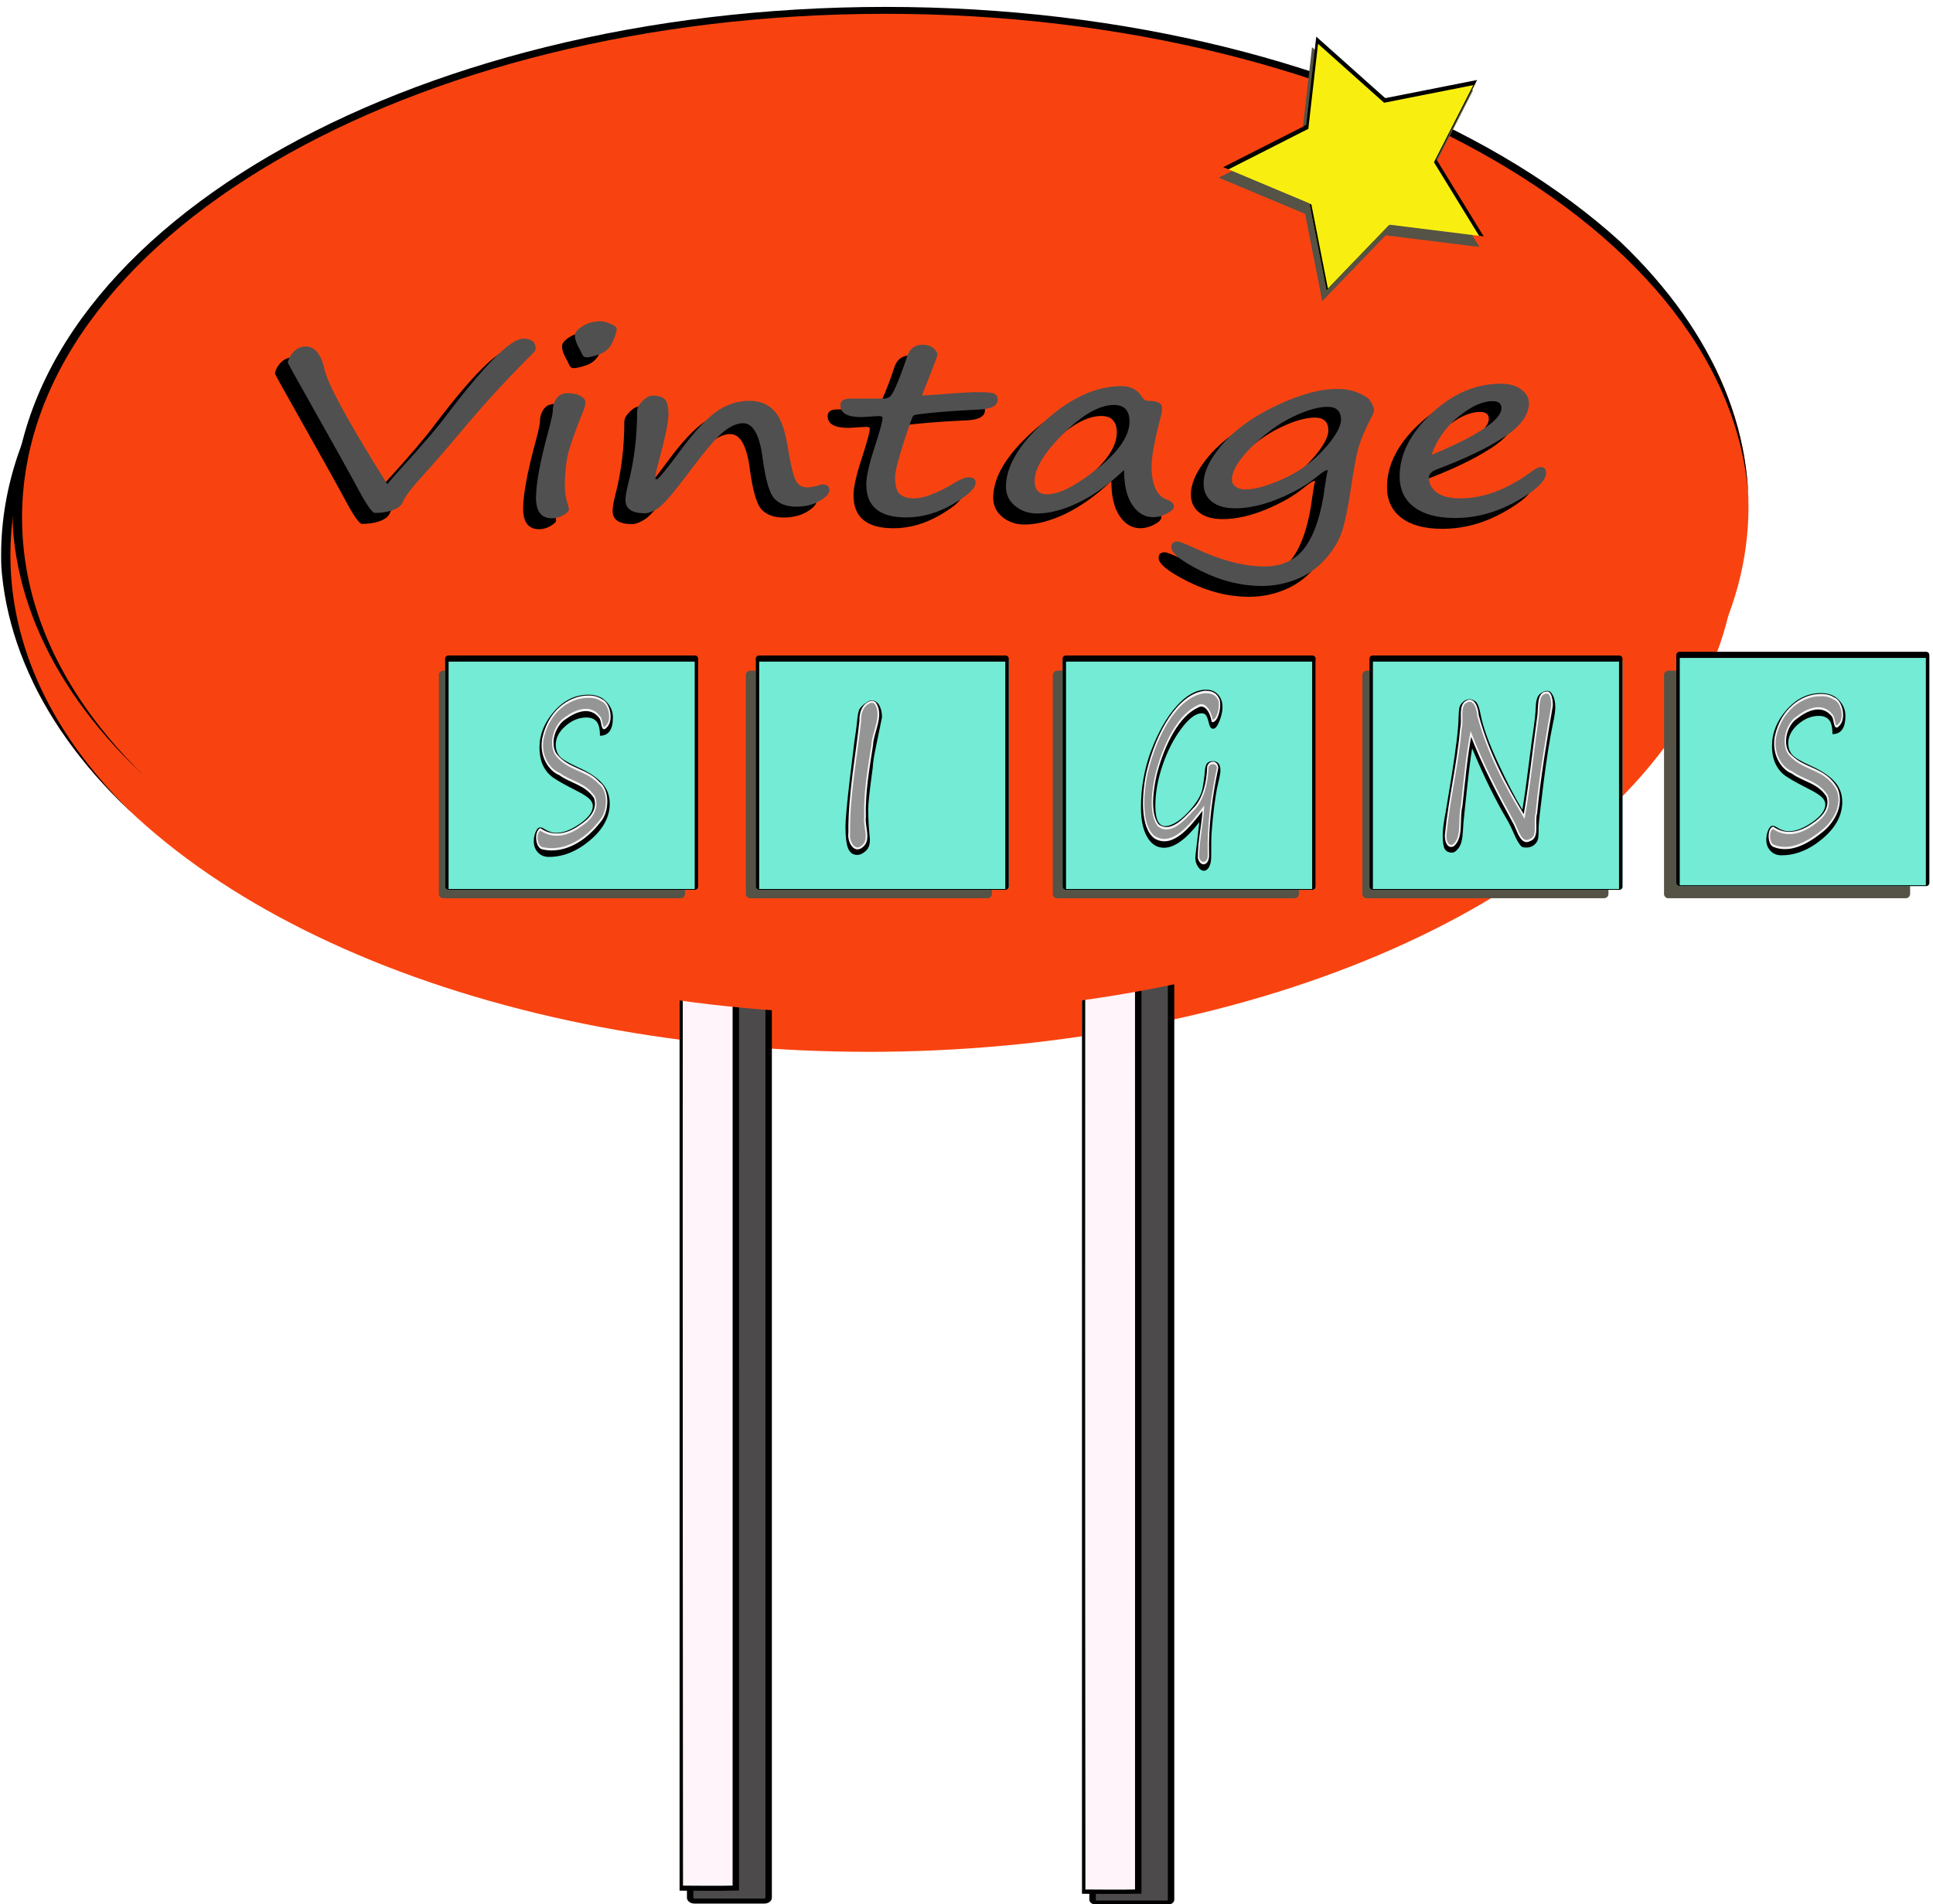
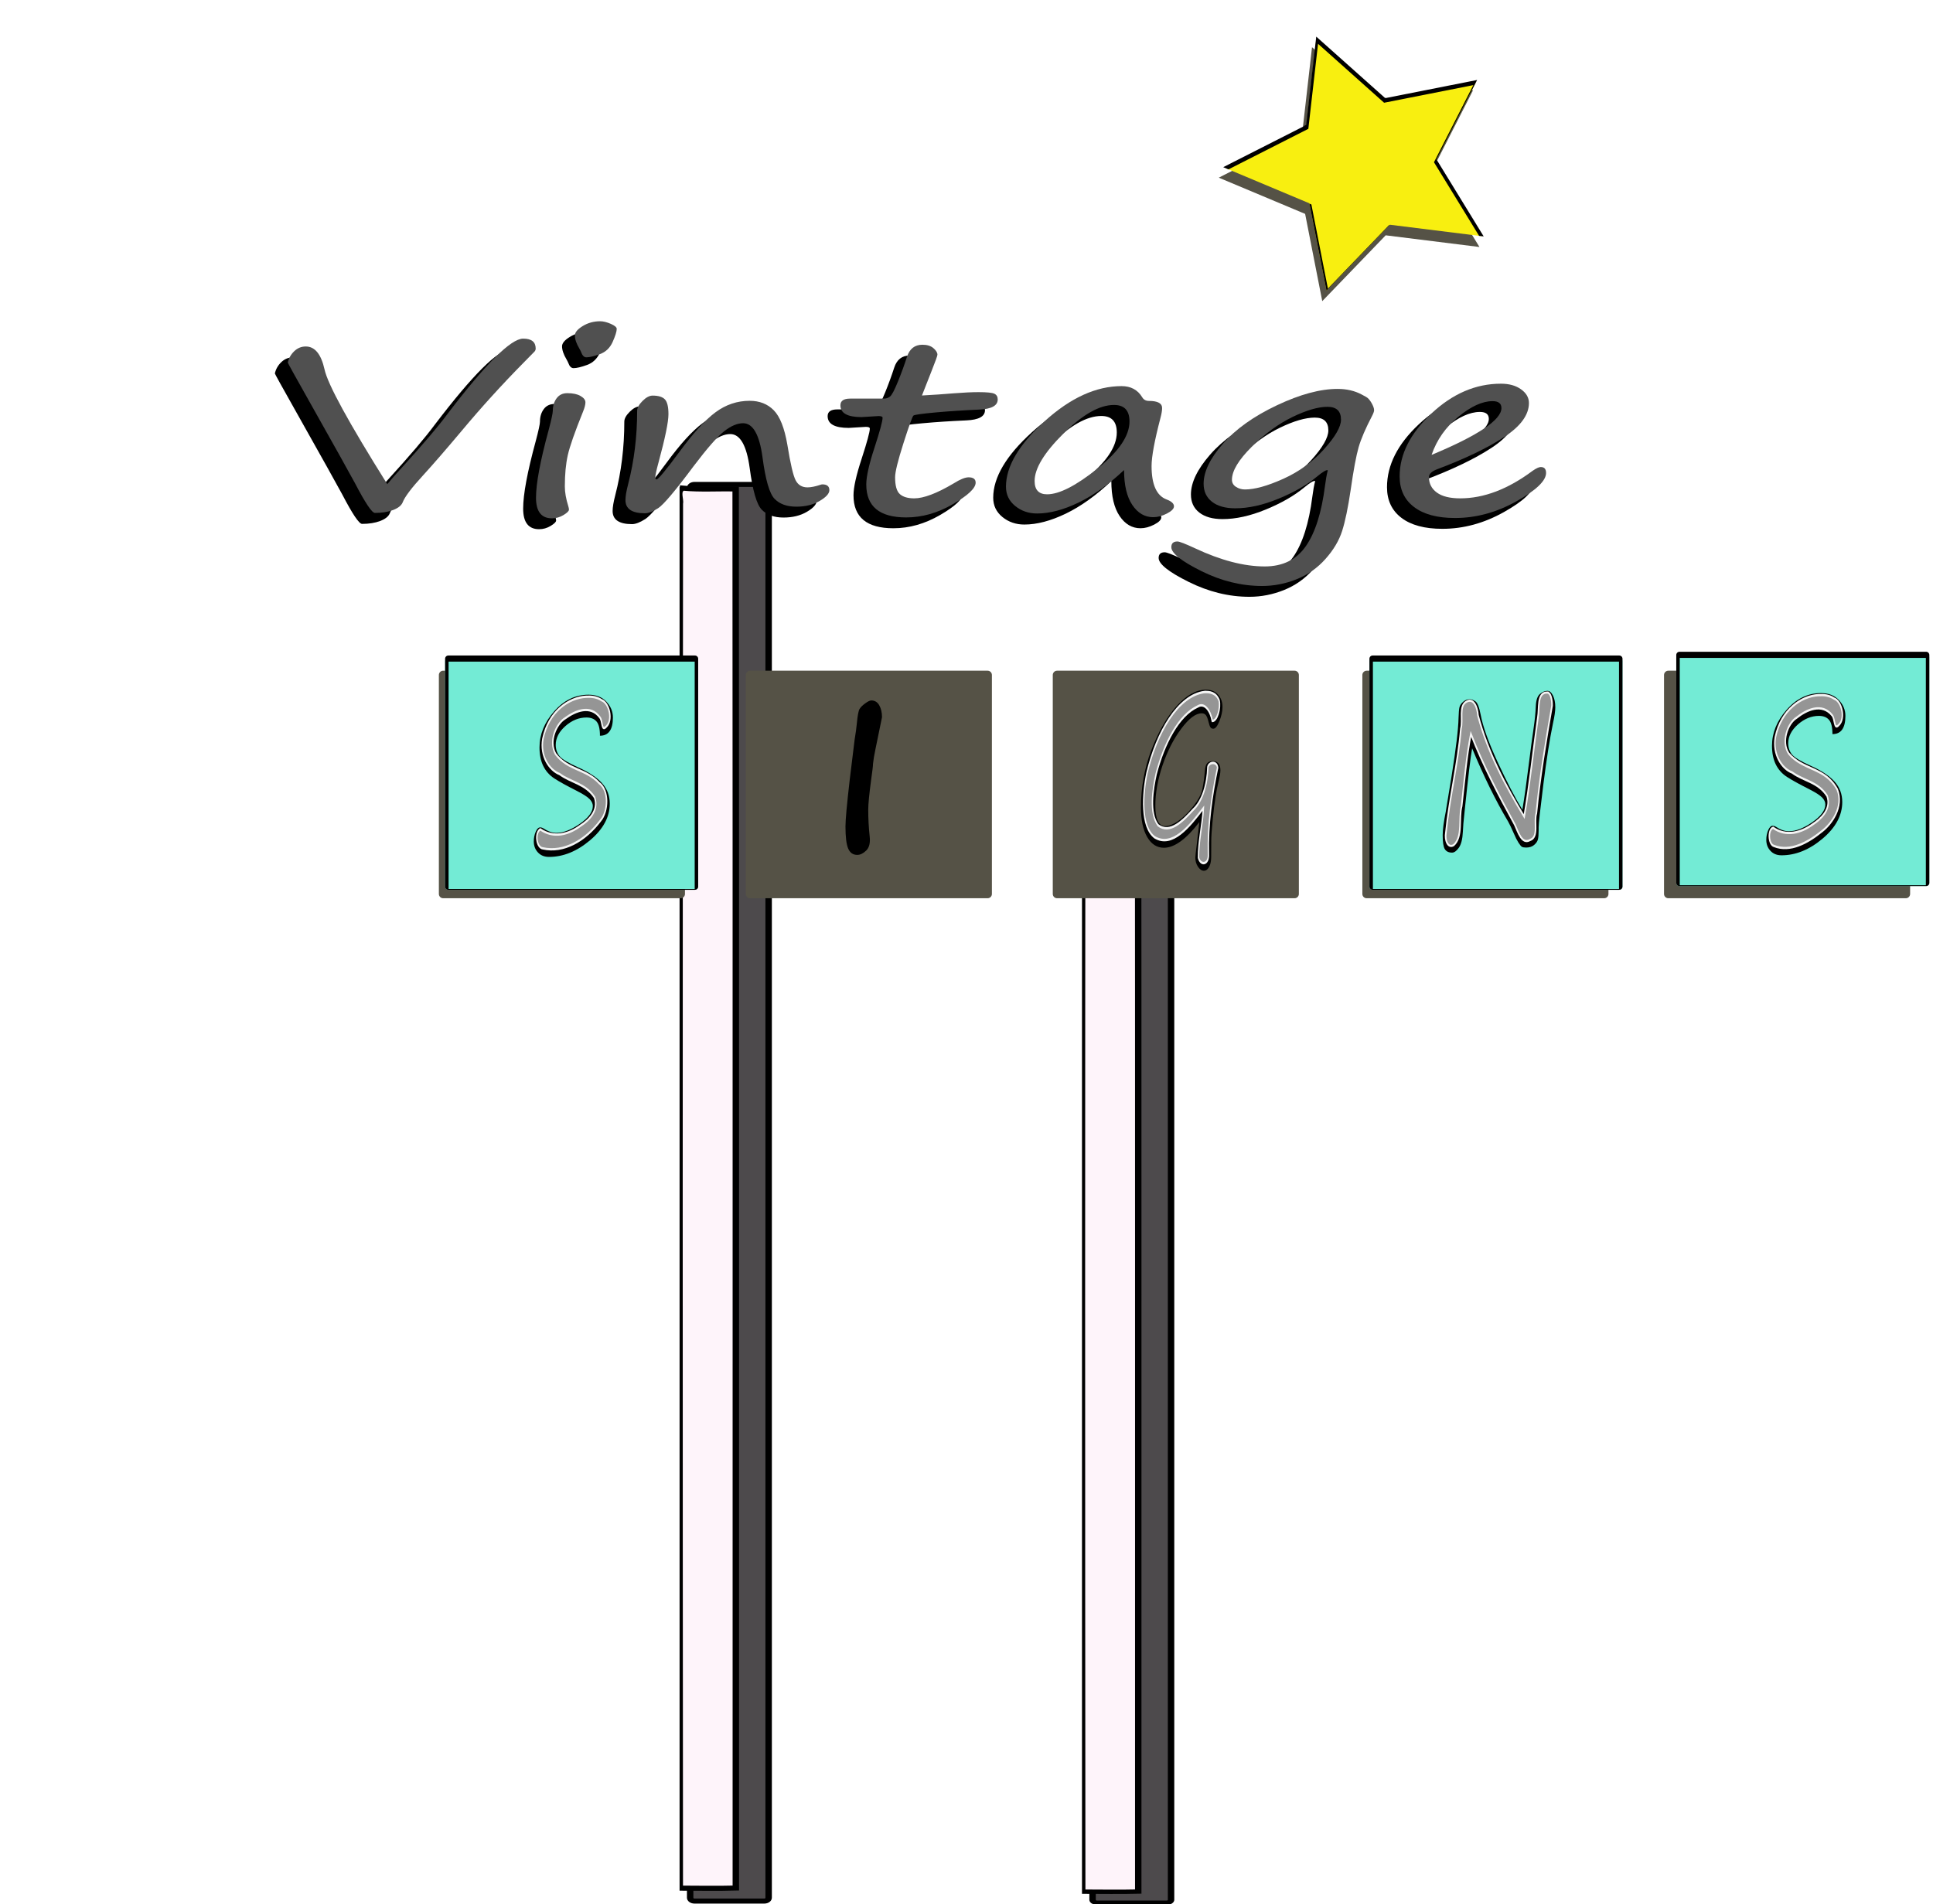
<svg xmlns="http://www.w3.org/2000/svg" id="svg10467" viewBox="0 0 547.88 539.86" version="1.1">
  <defs id="defs10469">
    <filter id="filter7281" height="1.065" width="3.041" color-interpolation-filters="sRGB" y="-.032" x="-1.02">
      <feGaussianBlur id="feGaussianBlur7283" stdDeviation="12.996" />
    </filter>
    <clipPath id="clipPath7293" clipPathUnits="userSpaceOnUse">
      <rect id="rect7295" ry="2.309" height="977.14" width="42.374" stroke="#000" y="90.219" x="-435.84" stroke-width="3.469" fill="#4d4a4c" />
    </clipPath>
    <filter id="filter7309" color-interpolation-filters="sRGB">
      <feGaussianBlur id="feGaussianBlur7311" stdDeviation="13.113" />
    </filter>
    <clipPath id="clipPath7313" clipPathUnits="userSpaceOnUse">
-       <path id="path7315" d="m400.02 50.982a468.71 368.71 0 1 1 -937.42 0 468.71 368.71 0 1 1 937.42 0z" transform="translate(-2.857 -7.7)" stroke="#000" stroke-width="5.015" fill="#f84310" />
-     </clipPath>
+       </clipPath>
    <filter id="filter7350" height="1.264" width="1.042" color-interpolation-filters="sRGB" y="-.132" x="-.021">
      <feGaussianBlur id="feGaussianBlur7352" stdDeviation="7.075" />
    </filter>
    <clipPath id="clipPath7413" clipPathUnits="userSpaceOnUse">
      <g id="g7415" transform="translate(-54.286 -304.29)">
        <g id="g7417" transform="translate(54.286 302.86)">
          <path id="path7419" d="m0.381 615.15h133.19c0.951 0 1.716 0.777 1.716 1.742v123.03c0 0.965-0.765 1.742-1.716 1.742h-133.19c-0.951 0-1.716-0.777-1.716-1.742v-123.03c0-0.965 0.765-1.742 1.716-1.742z" stroke="#000" stroke-width="3.755" fill="#73ebd5" />
-           <path id="path7421" d="m168.07 615.15h133.19c0.951 0 1.716 0.777 1.716 1.742v123.03c0 0.965-0.765 1.742-1.716 1.742h-133.19c-0.951 0-1.716-0.777-1.716-1.742v-123.03c0-0.965 0.765-1.742 1.716-1.742z" stroke="#000" stroke-width="3.755" fill="#73ebd5" />
-           <path id="path7423" d="m333.73 615.15h133.19c0.951 0 1.716 0.777 1.716 1.742v123.03c0 0.965-0.765 1.742-1.716 1.742h-133.19c-0.951 0-1.716-0.777-1.716-1.742v-123.03c0-0.965 0.765-1.742 1.716-1.742z" stroke="#000" stroke-width="3.755" fill="#73ebd5" />
          <path id="path7425" d="m499.4 615.15h133.19c0.951 0 1.716 0.777 1.716 1.742v123.03c0 0.965-0.765 1.742-1.716 1.742h-133.19c-0.951 0-1.716-0.777-1.716-1.742v-123.03c0-0.965 0.765-1.742 1.716-1.742z" stroke="#000" stroke-width="3.755" fill="#73ebd5" />
          <path id="path7427" d="m665.06 613.13h133.19c0.951 0 1.716 0.777 1.716 1.742v123.03c0 0.965-0.765 1.742-1.716 1.742h-133.19c-0.951 0-1.716-0.777-1.716-1.742v-123.03c0-0.965 0.765-1.742 1.716-1.742z" stroke="#000" stroke-width="3.755" fill="#73ebd5" />
        </g>
      </g>
    </clipPath>
    <filter id="filter7483" color-interpolation-filters="sRGB">
      <feGaussianBlur id="feGaussianBlur7485" stdDeviation="4.984" />
    </filter>
    <filter id="filter7491" color-interpolation-filters="sRGB">
      <feGaussianBlur id="feGaussianBlur7493" stdDeviation="3.807" />
    </filter>
    <clipPath id="clipPath7501" clipPathUnits="userSpaceOnUse">
      <path id="path7503" d="m-101.43-170.65-103.02-13.687-69.681 77.11-18.819-102.21-94.868-42.442 91.394-49.483 11.049-103.34 75.304 71.629 101.7-21.426-44.853 93.753z" transform="translate(0 -3.096)" stroke="#000" stroke-width="5.015" fill="#f8ef10" />
    </clipPath>
    <filter id="filter7505" color-interpolation-filters="sRGB">
      <feGaussianBlur id="feGaussianBlur7507" stdDeviation="4.442" />
    </filter>
  </defs>
  <g id="layer1" transform="translate(316.67 -747.71)">
    <path id="path7566" d="m400.02 50.982c0 203.63-209.85 368.71-468.71 368.71s-468.71-165.08-468.71-368.71 209.85-368.71 468.71-368.71 468.71 165.08 468.71 368.71z" clip-path="url(#clipPath7313)" transform="matrix(.525 0 0 .39 -32.9 885.22)" filter="url(#filter7309)" stroke="#000" stroke-width="5.015" fill="#f84310" />
    <g id="g7297" transform="matrix(.525 0 0 .411 61.261 847.96)" stroke="#000" stroke-width="3.469">
      <path id="rect7287" d="m-344.96 90.219h37.757c1.279 0 2.309 1.03 2.309 2.309v972.53c0 1.279-1.03 2.309-2.309 2.309h-37.757c-1.279 0-2.309-1.03-2.309-2.309v-972.53c0-1.279 1.03-2.309 2.309-2.309z" fill="#4d4a4c" />
      <path id="rect7264" d="m-433.91 95.656c-3.789 1.562-1.234 7.412-1.782 10.594-0.241 318.35-0.242 636.71-0.03 955.06 10.083 0.01 20.17 0.311 30.25-0.062-0.035-321.67 0.084-643.33-0.094-965-9.429-0.361-19.043 0.562-28.344-0.594z" clip-path="url(#clipPath7293)" transform="translate(82.857 -2.857)" filter="url(#filter7281)" fill="#fef4fa" />
    </g>
    <g id="g7301" transform="matrix(.525 0 0 .351 175.32 912.46)" stroke="#000" stroke-width="3.469">
      <path id="rect7303" d="m-344.96 90.219h37.757c1.279 0 2.309 1.03 2.309 2.309v972.53c0 1.279-1.03 2.309-2.309 2.309h-37.757c-1.279 0-2.309-1.03-2.309-2.309v-972.53c0-1.279 1.03-2.309 2.309-2.309z" fill="#4d4a4c" />
      <path id="path7305" d="m-433.91 95.656c-3.789 1.562-1.234 7.412-1.782 10.594-0.241 318.35-0.242 636.71-0.03 955.06 10.083 0.01 20.17 0.311 30.25-0.062-0.035-321.67 0.084-643.33-0.094-965-9.429-0.361-19.043 0.562-28.344-0.594z" clip-path="url(#clipPath7293)" transform="translate(82.857 -2.857)" filter="url(#filter7281)" fill="#fef4fa" />
    </g>
    <path id="path7238" d="m400.02 50.982c0 203.63-209.85 368.71-468.71 368.71s-468.71-165.08-468.71-368.71 209.85-368.71 468.71-368.71 468.71 165.08 468.71 368.71z" clip-path="url(#clipPath7313)" transform="matrix(.525 0 0 .39 -29.599 874.56)" filter="url(#filter7309)" stroke="#000" stroke-width="5.015" fill="#f84310" />
    <g id="text7234" transform="scale(1.194 .838)">
      <path id="path3274" style="" d="m-199.97 1018.6c0.235-1.486 0.743-2.764 1.525-3.833 0.782-1.069 1.695-1.604 2.738-1.604 2.164 0 3.65 2.581 4.459 7.744 0.756 5.032 5.723 17.979 14.902 38.838 0.991-1.695 2.06-3.429 3.207-5.202 5.189-8.109 8.905-14.328 11.147-18.656 9.048-16.922 15.019-25.384 17.913-25.384 1.982 0 2.973 1.121 2.973 3.364-0 0.391-0.098 0.737-0.293 1.036-0.196 0.3-1.063 1.558-2.601 3.774-5.111 7.379-10.013 15.071-14.706 23.076-3.703 6.284-6.766 11.316-9.191 15.097-2.712 4.198-4.315 7.236-4.811 9.113-0.313 1.043-1.069 1.891-2.268 2.542-1.2 0.652-2.634 0.978-4.302 0.978-0.704 0-2.282-3.351-4.733-10.052-1.095-2.92-4.759-12.268-10.99-28.043-3.312-8.37-4.967-12.633-4.967-12.79z" />
      <path id="path3276" style="" d="m-129.06 1016.8c-0.548 0-0.965-0.587-1.252-1.76-0.104-0.365-0.248-0.769-0.43-1.212-0.704-1.695-1.056-3.168-1.056-4.42-0-1.043 0.619-2.105 1.858-3.188 1.238-1.082 2.614-1.623 4.126-1.623 0.756 0 1.604 0.293 2.542 0.88 0.939 0.587 1.408 1.154 1.408 1.701-0 0.861-0.319 2.321-0.958 4.38-0.639 2.06-1.656 3.448-3.051 4.165-1.395 0.717-2.458 1.076-3.188 1.076zm-5.124 43.688c-0 1.982 0.274 4.211 0.821 6.688 0.104 0.469 0.156 0.861 0.156 1.173-0 0.469-0.43 1.076-1.291 1.819-0.86 0.743-1.773 1.115-2.738 1.115-2.529 0-3.794-2.321-3.794-6.962-0-4.798 0.991-12.385 2.973-22.763 0.678-3.624 1.017-5.854 1.017-6.688-0-1.643 0.3-3.044 0.9-4.205 0.6-1.16 1.447-1.74 2.542-1.74 1.33 0 2.379 0.319 3.148 0.958 0.769 0.639 1.154 1.349 1.154 2.132-0 0.782-0.183 1.812-0.548 3.09-1.956 6.884-3.168 11.812-3.637 14.784-0.469 2.973-0.704 6.506-0.704 10.599z" />
      <path id="path3278" style="" d="m-91.869 1039.1c-1.356 0-2.836 0.887-4.439 2.66-1.604 1.773-4.048 5.75-7.333 11.929-4.328 8.292-7.125 13.011-8.389 14.158-1.265 1.147-2.314 1.721-3.148 1.721-3.077 0-4.615-1.486-4.615-4.459 0-1.252 0.209-3.025 0.626-5.319 1.434-7.875 2.151-16.179 2.151-24.914-0-0.991 0.424-2.092 1.271-3.305 0.847-1.212 1.649-1.819 2.405-1.819 1.356 0 2.321 0.417 2.894 1.252 0.574 0.835 0.86 2.516 0.86 5.045-0 2.634-0.782 8.057-2.347 16.271-0.522 2.712-0.782 4.433-0.782 5.163-0 0.417 0.104 0.626 0.313 0.626 0.391 0 2.203-3.116 5.437-9.348 3.259-6.336 6.114-10.795 8.566-13.376 2.451-2.581 5.15-3.872 8.096-3.872 2.347 0 4.257 1.069 5.73 3.207s2.549 6.036 3.227 11.694c0.73 6.441 1.388 10.45 1.975 12.027 0.587 1.577 1.519 2.366 2.796 2.366 0.808 0 1.825-0.287 3.051-0.861 0.209-0.104 0.365-0.156 0.469-0.157 1.121 0 1.682 0.652 1.682 1.956-0 1.147-0.769 2.366-2.308 3.657-1.538 1.291-3.39 1.936-5.554 1.936-2.216 0-3.931-0.88-5.143-2.64-1.212-1.76-2.171-6.46-2.875-14.1-0.73-7.666-2.268-11.499-4.615-11.499z" />
      <path id="path3280" style="" d="m-49.393 1029.7c2.686-0.208 5.215-0.456 7.588-0.743 2.347-0.261 4.302-0.391 5.867-0.391 1.982 0 3.233 0.182 3.755 0.547 0.521 0.365 0.782 1.004 0.782 1.917-0 2.112-1.473 3.259-4.42 3.442-3.781 0.235-7.262 0.561-10.443 0.978-3.181 0.417-4.896 0.763-5.143 1.036-0.248 0.274-1.036 3.377-2.366 9.309s-1.995 9.784-1.995 11.558c-0 2.868 0.378 4.778 1.134 5.73 0.756 0.952 1.89 1.428 3.403 1.428 2.242 0 5.358-1.682 9.348-5.045 1.538-1.382 2.725-2.073 3.559-2.073 1.121 0 1.682 0.6 1.682 1.799-0 1.877-1.806 4.309-5.417 7.294-3.611 2.986-7.308 4.478-11.088 4.478-6.31 0-9.465-3.716-9.465-11.147-0-2.686 0.652-6.845 1.956-12.477 1.278-5.606 1.917-8.97 1.917-10.091-0-0.391-0.313-0.587-0.939-0.587l-4.068 0.352c-3.338 0-5.006-1.33-5.006-3.989-0-1.512 0.769-2.268 2.308-2.268h8.057c0.548 0 1.03-0.248 1.447-0.743 0.417-0.495 1.03-2.158 1.838-4.987 0.808-2.829 1.525-5.625 2.151-8.389 0.626-2.738 1.851-4.107 3.676-4.107 1.121 0 1.995 0.391 2.62 1.173 0.626 0.782 0.939 1.512 0.939 2.19-0 0.365-0.469 2.229-1.408 5.593z" />
      <path id="path3282" style="" d="m-1.403 1055c-3.651 4.902-7.262 8.579-10.834 11.03-3.572 2.451-6.845 3.676-9.817 3.676-2.008 0-3.742-0.847-5.202-2.542-1.46-1.695-2.19-3.872-2.19-6.532-0-6.858 3.064-14.243 9.191-22.157 6.128-7.914 12.216-11.87 18.265-11.871 2.19 0 3.82 1.252 4.889 3.755 0.339 0.834 0.873 1.252 1.604 1.252 2.086 0 3.129 0.808 3.129 2.425-0 0.808-0.13 1.917-0.391 3.325-1.408 7.692-2.112 13.116-2.112 16.271-0 6.31 1.199 10.091 3.598 11.342 1.147 0.626 1.721 1.395 1.721 2.308-0 0.808-0.561 1.623-1.682 2.445-1.121 0.821-2.203 1.232-3.246 1.232-2.008 0-3.663-1.382-4.967-4.146-1.304-2.764-1.956-6.701-1.956-11.812zm-2.386-22.02c-3.442 0-7.444 3.227-12.007 9.68-4.563 6.454-6.845 11.805-6.845 16.056-0 2.999 0.991 4.498 2.973 4.498 2.868 0 6.845-2.894 11.929-8.683 5.085-5.789 7.627-11.108 7.627-15.958-0-3.729-1.226-5.593-3.676-5.593z" />
      <path id="path3284" style="" d="m46.979 1055c-0.313-0.235-1.186 0.495-2.62 2.19-2.373 2.79-5.404 5.267-9.094 7.431-3.69 2.164-7.112 3.246-10.267 3.246-2.347 0-4.185-0.737-5.515-2.21s-1.995-3.514-1.995-6.121c-0-4.042 1.525-8.546 4.576-13.513 3.051-4.967 7.321-9.302 12.809-13.005 5.489-3.703 10.293-5.554 14.413-5.554 2.164 0 4.068 0.626 5.71 1.877 0.391 0.313 0.73 0.574 1.017 0.782 0.469 0.339 0.913 1.023 1.33 2.053 0.417 1.03 0.626 1.858 0.626 2.484-0 0.391-0.143 0.991-0.43 1.799-1.591 4.329-2.673 7.914-3.246 10.756-0.574 2.842-1.2 7.627-1.877 14.354-0.626 6.049-1.304 10.704-2.034 13.963-0.73 3.259-2.047 6.414-3.95 9.465-1.903 3.051-4.185 5.339-6.845 6.864s-5.397 2.288-8.213 2.288c-4.876 0-9.687-1.682-14.432-5.045-4.746-3.364-7.118-6.062-7.118-8.096 0-1.278 0.482-1.917 1.447-1.917 0.469 0 1.864 0.769 4.185 2.308 6.128 4.094 11.642 6.141 16.544 6.141 4.276 0 7.529-2.281 9.758-6.845s3.748-11.382 4.557-20.456c0.182-2.06 0.404-3.807 0.665-5.241zm-0.078-21.473c-2.216 0-4.987 1.147-8.311 3.442-3.325 2.295-6.551 5.658-9.68 10.091-3.129 4.433-4.694 8.148-4.694 11.147-0 1.017 0.319 1.819 0.958 2.405 0.639 0.587 1.349 0.88 2.132 0.88 2.321 0 5.352-1.2 9.094-3.598 3.742-2.399 6.962-5.73 9.661-9.993 2.699-4.263 4.048-7.607 4.048-10.032-0-2.894-1.069-4.341-3.207-4.341z" />
-       <path id="path3286" style="" d="m98.803 1055.9c-0 2.66-2.353 5.867-7.06 9.622-4.707 3.755-9.563 5.632-14.569 5.632-4.198 0-7.438-1.239-9.719-3.716-2.281-2.477-3.422-5.932-3.422-10.365-0-7.457 2.516-14.55 7.549-21.277 5.032-6.727 10.534-10.091 16.505-10.091 1.956 0 3.553 0.639 4.791 1.917 1.238 1.278 1.858 2.816 1.858 4.615-0 4.016-1.969 7.862-5.906 11.538-3.937 3.676-9.204 7.288-15.801 10.834-1.356 0.704-2.034 1.617-2.034 2.738-0 2.164 0.626 3.898 1.877 5.202s3.103 1.956 5.554 1.956c5.606 0 11.329-3.103 17.17-9.309 0.86-0.86 1.512-1.291 1.956-1.291 0.834 0 1.252 0.665 1.252 1.995zm-27.183-6.101c11.056-6.571 16.584-11.851 16.584-15.84-0-1.564-0.704-2.347-2.112-2.347-2.399 0-5.104 1.76-8.116 5.28s-5.13 7.822-6.356 12.907z" />
+       <path id="path3286" style="" d="m98.803 1055.9c-0 2.66-2.353 5.867-7.06 9.622-4.707 3.755-9.563 5.632-14.569 5.632-4.198 0-7.438-1.239-9.719-3.716-2.281-2.477-3.422-5.932-3.422-10.365-0-7.457 2.516-14.55 7.549-21.277 5.032-6.727 10.534-10.091 16.505-10.091 1.956 0 3.553 0.639 4.791 1.917 1.238 1.278 1.858 2.816 1.858 4.615-0 4.016-1.969 7.862-5.906 11.538-3.937 3.676-9.204 7.288-15.801 10.834-1.356 0.704-2.034 1.617-2.034 2.738-0 2.164 0.626 3.898 1.877 5.202s3.103 1.956 5.554 1.956c5.606 0 11.329-3.103 17.17-9.309 0.86-0.86 1.512-1.291 1.956-1.291 0.834 0 1.252 0.665 1.252 1.995m-27.183-6.101c11.056-6.571 16.584-11.851 16.584-15.84-0-1.564-0.704-2.347-2.112-2.347-2.399 0-5.104 1.76-8.116 5.28s-5.13 7.822-6.356 12.907z" />
    </g>
    <path id="path7317" d="m-101.43-170.65-103.02-13.687-69.681 77.11-18.819-102.21-94.868-42.442 91.394-49.483 11.049-103.34 75.304 71.629 101.7-21.426-44.853 93.753z" transform="matrix(.258 0 0 .242 128.83 859.03)" filter="url(#filter7505)" fill="#555246" />
    <path id="path7260" d="m-101.43-170.65-103.02-13.687-69.681 77.11-18.819-102.21-94.868-42.442 91.394-49.483 11.049-103.34 75.304 71.629 101.7-21.426-44.853 93.753z" clip-path="url(#clipPath7501)" transform="matrix(.258 0 0 .242 130.03 856.78)" filter="url(#filter7491)" stroke="#000" stroke-width="5.015" fill="#f8ef10" />
    <path id="path3257" d="m-235.1 850.49c0.28-1.245 0.887-2.316 1.821-3.211 0.934-0.896 2.023-1.343 3.268-1.343 2.583 0 4.357 2.163 5.322 6.488 0.903 4.216 6.832 15.062 17.787 32.537 1.183-1.42 2.459-2.873 3.828-4.358 6.194-6.794 10.629-12.003 13.306-15.63 10.8-14.177 17.927-21.266 21.382-21.266 2.365 0 3.548 0.939 3.548 2.818-0 0.328-0.117 0.617-0.35 0.868-0.234 0.251-1.268 1.305-3.105 3.162-6.1 6.182-11.952 12.626-17.554 19.332-4.42 5.264-8.077 9.48-10.971 12.648-3.237 3.517-5.151 6.062-5.742 7.635-0.374 0.874-1.276 1.584-2.708 2.13-1.432 0.546-3.144 0.819-5.136 0.819-0.84 0-2.723-2.807-5.649-8.421-1.307-2.447-5.68-10.278-13.119-23.494-3.953-7.012-5.929-10.584-5.929-10.715z" fill="#505050" />
    <path id="path3259" d="m-150.46 849.01c-0.654 0-1.152-0.492-1.494-1.475-0.125-0.306-0.296-0.644-0.514-1.016-0.84-1.42-1.261-2.654-1.26-3.703-0-0.874 0.739-1.764 2.218-2.671 1.478-0.906 3.12-1.36 4.925-1.36 0.903 0 1.914 0.246 3.035 0.737 1.12 0.492 1.681 0.967 1.681 1.425-0 0.721-0.381 1.944-1.144 3.67-0.763 1.726-1.976 2.889-3.642 3.49-1.665 0.601-2.933 0.901-3.805 0.901zm-6.116 36.6c-0 1.66 0.327 3.528 0.98 5.603 0.124 0.393 0.187 0.721 0.187 0.983-0 0.393-0.514 0.901-1.541 1.524-1.027 0.623-2.116 0.934-3.268 0.934-3.019 0-4.529-1.944-4.529-5.832-0-4.019 1.183-10.376 3.548-19.07 0.809-3.036 1.214-4.904 1.214-5.603-0-1.376 0.358-2.55 1.074-3.522 0.716-0.972 1.727-1.458 3.035-1.458 1.587 0 2.84 0.268 3.758 0.803 0.918 0.535 1.377 1.131 1.377 1.786-0 0.655-0.218 1.518-0.654 2.588-2.334 5.767-3.782 9.896-4.342 12.386-0.56 2.49-0.84 5.45-0.84 8.88z" fill="#505050" />
    <path id="path3261" d="m-106.06 867.69c-1.619 0-3.385 0.743-5.299 2.228-1.914 1.485-4.832 4.817-8.754 9.994-5.167 6.947-8.505 10.9-10.014 11.862-1.51 0.961-2.762 1.442-3.758 1.442-3.673 0-5.509-1.245-5.509-3.735-0-1.049 0.249-2.534 0.747-4.456 1.712-6.597 2.568-13.555 2.568-20.872-0-0.83 0.506-1.753 1.517-2.769 1.012-1.016 1.969-1.524 2.871-1.524 1.618 0 2.77 0.35 3.455 1.049 0.685 0.699 1.027 2.108 1.027 4.227-0 2.206-0.934 6.75-2.801 13.631-0.623 2.272-0.934 3.714-0.934 4.325-0 0.35 0.124 0.524 0.373 0.524 0.467 0 2.63-2.611 6.489-7.831 3.89-5.308 7.299-9.044 10.224-11.206 2.926-2.163 6.147-3.244 9.664-3.244 2.801 0 5.081 0.896 6.84 2.687 1.758 1.791 3.042 5.057 3.852 9.797 0.871 5.396 1.657 8.754 2.358 10.076 0.7 1.322 1.813 1.982 3.338 1.982 0.965 0 2.179-0.24 3.642-0.721 0.249-0.087 0.436-0.131 0.56-0.131 1.338 0 2.007 0.546 2.007 1.638-0 0.961-0.918 1.982-2.755 3.064-1.836 1.081-4.046 1.622-6.629 1.622-2.646 0-4.692-0.737-6.139-2.212-1.447-1.474-2.591-5.412-3.431-11.812-0.872-6.422-2.708-9.633-5.509-9.633z" fill="#505050" />
    <path id="path3263" d="m-55.356 859.83c3.206-0.175 6.225-0.382 9.057-0.623 2.801-0.218 5.135-0.328 7.003-0.328 2.365 0 3.859 0.153 4.482 0.459 0.622 0.306 0.934 0.841 0.934 1.606-0 1.769-1.759 2.731-5.276 2.883-4.513 0.197-8.668 0.47-12.465 0.819-3.797 0.35-5.844 0.639-6.139 0.868-0.296 0.229-1.237 2.829-2.825 7.798-1.587 4.97-2.381 8.197-2.381 9.683-0 2.403 0.451 4.003 1.354 4.8 0.903 0.797 2.256 1.196 4.062 1.196 2.677 0 6.396-1.409 11.158-4.227 1.836-1.158 3.252-1.737 4.248-1.737 1.338 0 2.007 0.502 2.007 1.507-0 1.573-2.155 3.61-6.466 6.111-4.311 2.501-8.723 3.752-13.236 3.752-7.532 0-11.298-3.113-11.298-9.338-0-2.25 0.778-5.734 2.334-10.453 1.525-4.697 2.288-7.514 2.288-8.454-0-0.328-0.373-0.491-1.121-0.492l-4.855 0.295c-3.984 0-5.976-1.114-5.976-3.342-0-1.267 0.918-1.901 2.755-1.901h9.617c0.654 0 1.229-0.208 1.727-0.623 0.498-0.415 1.229-1.808 2.194-4.178 0.965-2.37 1.821-4.713 2.568-7.029 0.747-2.294 2.21-3.44 4.388-3.441 1.338 0 2.381 0.328 3.128 0.983 0.747 0.655 1.12 1.267 1.121 1.835-0 0.306-0.56 1.868-1.681 4.686z" fill="#505050" />
    <path id="path3265" d="m1.928 880.96c-4.357 4.107-8.668 7.187-12.932 9.24-4.264 2.053-8.17 3.08-11.718 3.08-2.397 0-4.466-0.71-6.209-2.13-1.743-1.42-2.614-3.244-2.614-5.472-0-5.745 3.657-11.933 10.971-18.562 7.314-6.63 14.582-9.945 21.802-9.945 2.614 0 4.56 1.048 5.836 3.146 0.405 0.699 1.043 1.049 1.914 1.049 2.49 0 3.735 0.677 3.735 2.032-0 0.677-0.156 1.606-0.467 2.785-1.681 6.444-2.521 10.988-2.521 13.631-0 5.286 1.432 8.454 4.295 9.502 1.369 0.524 2.054 1.169 2.054 1.933-0 0.677-0.669 1.36-2.007 2.048-1.338 0.688-2.63 1.032-3.875 1.032-2.397 0-4.373-1.158-5.929-3.473-1.556-2.316-2.334-5.614-2.334-9.896zm-2.848-18.448c-4.108 0-8.886 2.703-14.333 8.11-5.447 5.407-8.17 9.89-8.17 13.451-0 2.512 1.183 3.768 3.548 3.768 3.424 0 8.17-2.425 14.239-7.274 6.069-4.849 9.104-9.306 9.104-13.369-0-3.124-1.463-4.686-4.388-4.686z" fill="#505050" />
    <path id="path3267" d="m59.679 881.03c-0.374-0.197-1.416 0.415-3.128 1.835-2.832 2.337-6.45 4.413-10.855 6.226-4.404 1.813-8.489 2.72-12.255 2.72-2.801 0-4.995-0.617-6.583-1.851-1.587-1.234-2.381-2.944-2.381-5.128-0-3.386 1.821-7.16 5.462-11.321 3.642-4.161 8.738-7.793 15.29-10.895 6.552-3.102 12.286-4.653 17.204-4.653 2.583 0 4.855 0.524 6.816 1.573 0.467 0.262 0.871 0.481 1.214 0.655 0.56 0.284 1.089 0.857 1.587 1.72 0.498 0.863 0.747 1.556 0.747 2.081-0 0.328-0.171 0.83-0.514 1.507-1.899 3.626-3.19 6.63-3.875 9.011-0.685 2.381-1.432 6.39-2.241 12.025-0.747 5.068-1.556 8.967-2.428 11.698-0.872 2.731-2.443 5.374-4.715 7.929-2.272 2.556-4.995 4.473-8.17 5.751-3.175 1.278-6.443 1.917-9.804 1.917-5.82 0-11.563-1.409-17.227-4.227-5.665-2.818-8.497-5.079-8.497-6.783 0-1.07 0.576-1.606 1.727-1.606 0.56 0 2.225 0.644 4.995 1.933 7.314 3.43 13.897 5.144 19.748 5.144 5.104 0 8.987-1.911 11.648-5.734 2.661-3.823 4.474-9.535 5.439-17.137 0.218-1.726 0.482-3.189 0.794-4.391zm-0.093-17.989c-2.646 0-5.952 0.961-9.921 2.883-3.968 1.922-7.82 4.74-11.555 8.454-3.735 3.714-5.602 6.826-5.602 9.339-0 0.852 0.381 1.524 1.144 2.015 0.763 0.492 1.611 0.737 2.544 0.737 2.77 0 6.388-1.005 10.855-3.014 4.466-2.01 8.31-4.8 11.532-8.372 3.221-3.572 4.832-6.373 4.832-8.405-0-2.425-1.276-3.637-3.828-3.637z" fill="#505050" />
    <path id="path3269" d="m121.54 881.78c-0 2.228-2.809 4.915-8.427 8.061-5.618 3.146-11.415 4.718-17.391 4.718-5.011 0-8.878-1.038-11.602-3.113-2.723-2.075-4.085-4.97-4.085-8.683-0-6.247 3.003-12.189 9.01-17.825 6.007-5.636 12.574-8.454 19.702-8.454 2.334 0 4.241 0.535 5.719 1.606 1.478 1.07 2.218 2.359 2.218 3.866-0 3.364-2.35 6.586-7.05 9.666-4.7 3.08-10.987 6.106-18.861 9.076-1.619 0.59-2.428 1.354-2.428 2.294-0 1.813 0.747 3.266 2.241 4.358 1.494 1.092 3.704 1.638 6.629 1.638 6.692 0 13.523-2.599 20.495-7.798 1.027-0.721 1.805-1.081 2.334-1.081 0.996 0 1.494 0.557 1.494 1.671zm-32.447-5.112c13.197-5.505 19.795-9.928 19.795-13.271-0-1.311-0.84-1.966-2.521-1.966-2.863 0-6.093 1.474-9.687 4.423-3.595 2.949-6.124 6.553-7.587 10.813z" fill="#505050" />
    <g id="g7568" transform="matrix(.525 0 0 .525 -190.86 611.34)">
      <g id="g7456" transform="translate(-4,6)" filter="url(#filter7483)" fill="#555246">
        <path id="rect7445" d="m-280.55 86.491h128.24c1.279 0 2.309 1.03 2.309 2.309v118.24c0 1.279-1.03 2.309-2.309 2.309h-128.24c-1.279 0-2.309-1.03-2.309-2.309v-118.24c0-1.279 1.03-2.309 2.309-2.309z" transform="translate(284.16 529.44)" />
        <path id="path7448" d="m169.32 615.93h128.24c1.279 0 2.309 1.03 2.309 2.309v118.24c0 1.279-1.03 2.309-2.309 2.309h-128.24c-1.279 0-2.309-1.03-2.309-2.309v-118.24c0-1.279 1.03-2.309 2.309-2.309z" />
        <path id="path7450" d="m335.04 615.93h128.24c1.279 0 2.309 1.03 2.309 2.309v118.24c0 1.279-1.03 2.309-2.309 2.309h-128.24c-1.279 0-2.309-1.03-2.309-2.309v-118.24c0-1.279 1.03-2.309 2.309-2.309z" />
        <path id="path7452" d="m502.18 615.93h128.24c1.279 0 2.309 1.03 2.309 2.309v118.24c0 1.279-1.03 2.309-2.309 2.309h-128.24c-1.279 0-2.309-1.03-2.309-2.309v-118.24c0-1.279 1.03-2.309 2.309-2.309z" />
        <path id="path7454" d="m665.04 615.93h128.24c1.279 0 2.309 1.03 2.309 2.309v118.24c0 1.279-1.03 2.309-2.309 2.309h-128.24c-1.279 0-2.309-1.03-2.309-2.309v-118.24c0-1.279 1.03-2.309 2.309-2.309z" />
      </g>
      <g id="g7331" clip-path="url(#clipPath7413)" transform="translate(2)" filter="url(#filter7350)" stroke="#000" stroke-width="3.755" fill="#73ebd5">
        <path id="rect7223" d="m0.381 615.15h133.19c0.951 0 1.716 0.777 1.716 1.742v123.03c0 0.965-0.765 1.742-1.716 1.742h-133.19c-0.951 0-1.716-0.777-1.716-1.742v-123.03c0-0.965 0.765-1.742 1.716-1.742z" />
        <path id="path7226" d="m168.07 615.15h133.19c0.951 0 1.716 0.777 1.716 1.742v123.03c0 0.965-0.765 1.742-1.716 1.742h-133.19c-0.951 0-1.716-0.777-1.716-1.742v-123.03c0-0.965 0.765-1.742 1.716-1.742z" />
        <path id="path7228" d="m333.73 615.15h133.19c0.951 0 1.716 0.777 1.716 1.742v123.03c0 0.965-0.765 1.742-1.716 1.742h-133.19c-0.951 0-1.716-0.777-1.716-1.742v-123.03c0-0.965 0.765-1.742 1.716-1.742z" />
        <path id="path7230" d="m499.4 615.15h133.19c0.951 0 1.716 0.777 1.716 1.742v123.03c0 0.965-0.765 1.742-1.716 1.742h-133.19c-0.951 0-1.716-0.777-1.716-1.742v-123.03c0-0.965 0.765-1.742 1.716-1.742z" />
        <path id="path7232" d="m665.06 613.13h133.19c0.951 0 1.716 0.777 1.716 1.742v123.03c0 0.965-0.765 1.742-1.716 1.742h-133.19c-0.951 0-1.716-0.777-1.716-1.742v-123.03c0-0.965 0.765-1.742 1.716-1.742z" />
      </g>
      <g id="g7401" transform="translate(10 2.857)">
        <g id="text7240" transform="scale(.805 1.243)">
          <path id="path3242" style="" d="m92.249 526.29c-0-2.97-0.765-5.032-2.295-6.187-1.53-1.155-3.78-1.732-6.75-1.732-5.07 0-9.772 1.238-14.107 3.712-4.335 2.475-6.502 5.197-6.502 8.167-0 1.89 0.817 3.502 2.452 4.837s5.857 2.992 12.667 4.972c7.139 2.07 12.442 4.342 15.906 6.817 3.465 2.475 5.197 5.452 5.197 8.932-0 5.79-4.41 11.092-13.229 15.906-8.819 4.815-17.984 7.222-27.493 7.222-3.09 0-5.565-0.645-7.425-1.935s-2.79-2.88-2.79-4.77c-0-1.5 0.42-2.895 1.26-4.185 0.84-1.29 1.845-1.935 3.015-1.935 0.72 0 1.38 0.12 1.98 0.36 3.15 1.35 6.09 2.025 8.819 2.025 4.68 0 9.937-1.312 15.771-3.937 5.835-2.625 8.752-5.197 8.752-7.717-0-1.05-0.727-2.062-2.182-3.037-1.455-0.975-4.417-2.197-8.887-3.667-6.51-2.13-11.407-3.885-14.692-5.265-3.285-1.38-5.775-3.187-7.47-5.422-1.695-2.235-2.542-4.927-2.542-8.077-0-5.61 3.27-10.829 9.809-15.659 6.54-4.83 14.219-7.244 23.038-7.245 5.07 0 9.067 1.005 11.992 3.015 2.925 2.01 4.387 4.305 4.387 6.885-0 5.28-2.895 7.92-8.684 7.92z" />
        </g>
        <g id="text7244" transform="scale(.932 1.073)">
          <path id="path3245" style="" d="m239.31 616.26c-0.765 3.163-1.251 5.683-1.46 7.559-0 1.008-0.348 3.597-1.043 7.768-1.147 7.438-1.72 12.512-1.72 15.223-0 4.588 0.278 9.106 0.834 13.555 0.417 3.232-0.243 5.587-1.981 7.064s-3.476 2.216-5.213 2.216c-2.468 0-4.223-1.069-5.266-3.206s-1.564-5.848-1.564-11.13c-0-3.267 0.817-11.052 2.45-23.356l2.867-20.384c0.591-2.989 1.025-5.769 1.303-8.341 0.417-3.788 0.93-6.126 1.538-7.012 0.608-0.886 1.694-1.825 3.258-2.815 1.564-0.99 2.746-1.486 3.545-1.486 2.016 0 3.554 0.817 4.614 2.45 1.06 1.634 1.59 3.632 1.59 5.995z" />
        </g>
        <g id="text7248" transform="scale(.755 1.325)">
          <path id="path3248" style="" d="m538.49 518.75h0.042c-0.675 2.306-1.35 5.407-2.025 9.302-0.675 3.895-1.013 6.715-1.012 8.459-0 3.234-0.021 5.47-0.063 6.708-0.042 1.238-0.302 2.25-0.78 3.038-0.478 0.787-1.097 1.399-1.856 1.835-0.759 0.436-1.617 0.654-2.573 0.654-1.519-0-2.918-0.534-4.198-1.603-1.28-1.069-1.92-2.32-1.919-3.755-0-0.478 0.394-2.531 1.181-6.159 0.703-3.234 1.266-6.005 1.688-8.311-9.422 6.975-17.859 10.462-25.312 10.462-5.034 0-9.035-1.462-12.002-4.388-2.967-2.925-4.451-6.933-4.451-12.023 0-8.044 2.419-15.764 7.256-23.161v0.042c5.147-7.706 11.229-13.781 18.246-18.225 7.017-4.444 14.027-6.665 21.03-6.666 3.628 0 6.497 0.668 8.606 2.004 2.109 1.336 3.164 3.03 3.164 5.084-0 1.716-0.724 3.614-2.173 5.695-1.448 2.081-2.904 3.122-4.366 3.122-0.928 0-1.617-0.19-2.067-0.57-0.45-0.38-0.914-1.132-1.392-2.257-0.534-1.266-1.146-2.159-1.835-2.679-0.689-0.52-1.695-0.78-3.016-0.78-4.275 0-9.162 2.102-14.66 6.307-5.498 4.205-9.956 9.183-13.373 14.934-3.417 5.752-5.126 11.243-5.126 16.474-0 5.513 2.362 8.269 7.088 8.269 2.447 0 5.372-0.633 8.775-1.898 3.403-1.266 7.031-3.248 10.884-5.948 3.853-2.7 6.166-5.161 6.94-7.383 0.773-2.222 1.357-4.669 1.751-7.341 0.225-1.575 0.809-2.623 1.751-3.143 0.942-0.52 2.215-0.78 3.818-0.78 3.684 0 5.527 1.252 5.527 3.755-0 0.984-0.478 2.587-1.434 4.809-0.759 1.688-1.463 3.727-2.109 6.117z" />
        </g>
        <g id="text7252" transform="scale(.871 1.149)">
          <path id="path3251" style="" d="m609.61 604.62 3.553-16.404c2.726-12.98 4.154-22.034 4.284-27.162 0.097-2.466 0.284-4.146 0.56-5.038 0.276-0.892 1.022-1.752 2.239-2.58 1.217-0.827 2.604-1.241 4.162-1.241 1.006 0 2.158 0.325 3.456 0.974 1.298 0.649 2.385 2.71 3.261 6.182 1.363 5.614 4.884 13.078 10.563 22.391 5.679 9.313 10.79 16.777 15.333 22.391 1.233-5.582 2.58-12.834 4.04-21.758 1.038-6.36 2.012-11.877 2.921-16.55 0.746-3.894 1.201-7.35 1.363-10.368 0.162-2.856 1.014-4.77 2.555-5.744 1.541-0.973 3.091-1.46 4.649-1.46 1.33 0 2.474 0.738 3.432 2.215 0.957 1.477 1.436 3.318 1.436 5.525-0 1.752-0.471 4.235-1.412 7.447-2.045 7.431-4.04 17.021-5.987 28.768-1.947 11.747-2.921 18.448-2.921 20.103v1.655c-0 1.882-0.162 3.278-0.487 4.186-0.325 0.909-1.111 1.76-2.361 2.555-1.249 0.795-2.88 1.193-4.892 1.193-1.201 0-2.069-0.114-2.604-0.341-0.535-0.227-1.258-0.884-2.166-1.971-0.909-1.087-1.866-2.523-2.872-4.308-1.558-2.693-2.71-4.527-3.456-5.5-7.756-9.865-15.22-21.369-22.391-34.512-0.974 4.024-2.466 13.435-4.478 28.232l-0.584 4.381c-0.26 1.525-0.487 3.732-0.681 6.62-0.227 3.472-1.063 5.971-2.507 7.496-1.444 1.525-2.831 2.288-4.162 2.288-2.109 0-3.61-0.544-4.503-1.631-0.892-1.087-1.339-3.269-1.339-6.547-0-2.596 0.649-6.328 1.947-11.196z" />
        </g>
        <g id="text7256" transform="scale(.805 1.243)">
          <path id="path3254" style="" d="m918.83 525.59c-0-2.97-0.765-5.032-2.295-6.187-1.53-1.155-3.78-1.732-6.75-1.732-5.07 0-9.772 1.238-14.107 3.712-4.335 2.475-6.502 5.197-6.502 8.167-0 1.89 0.817 3.502 2.452 4.837 1.635 1.335 5.857 2.992 12.667 4.972 7.139 2.07 12.442 4.342 15.906 6.817 3.465 2.475 5.197 5.452 5.197 8.932-0 5.79-4.41 11.092-13.229 15.906-8.819 4.815-17.984 7.222-27.493 7.222-3.09 0-5.565-0.645-7.425-1.935s-2.79-2.88-2.79-4.77c-0-1.5 0.42-2.895 1.26-4.185 0.84-1.29 1.845-1.935 3.015-1.935 0.72 0 1.38 0.12 1.98 0.36 3.15 1.35 6.09 2.025 8.819 2.025 4.68 0 9.937-1.312 15.771-3.937 5.835-2.625 8.752-5.197 8.752-7.717-0-1.05-0.727-2.062-2.182-3.037-1.455-0.975-4.417-2.197-8.887-3.667-6.51-2.13-11.407-3.885-14.692-5.265-3.285-1.38-5.775-3.187-7.47-5.422-1.695-2.235-2.542-4.927-2.542-8.077-0-5.61 3.27-10.829 9.809-15.659 6.54-4.83 14.219-7.244 23.038-7.245 5.07 0 9.067 1.005 11.992 3.015 2.925 2.01 4.387 4.305 4.387 6.885-0 5.28-2.895 7.92-8.684 7.92z" />
        </g>
      </g>
      <g id="text7511" transform="matrix(.805 0 0 1.243 10 1.429)" stroke="#f4f4f4" fill="#959595">
        <path id="path7532" d="m83.031 510.5c-11.712 0.38-25.168 6.4-29.031 18.25-2.096 7.568 4.437 13.678 11.188 15.344 7.681 3.691 17.182 4.035 23.469 10.125 3.186 5.952-4.583 10.294-9.125 12.156-8.437 4.135-18.555 5.694-27.312 1.719-3.866 1.585-2.566 8.041 1.812 8.281 13.782 1.956 28.311-3.227 38.719-12.188 5.229-4.071 5.608-13.039-0.938-16.125-8.894-6.334-21.059-5.602-29.344-12.688-4.838-5.696 0.656-13.279 6.5-15.531 6.928-3.27 16.953-5.97 23.25-0.344 1.969 1.575 0.897 6.31 4.25 4 4.793-2.932 1.909-10.279-3.031-11.469-3.255-1.41-6.896-1.67-10.408-1.53z" />
      </g>
      <g id="text7515" transform="matrix(.932 0 0 1.073 10 1.429)" stroke="#f4f4f4" fill="#959595">
-         <path id="path7535" d="m236.75 593.94c-4.485 1.068-6.521 5.294-6.25 9.531-2.349 18.787-6.653 37.451-6.419 56.434-0.738 4.177 2.917 10.205 7.512 6.785 4.945-3.247 0.905-9.992 1.625-14.688-0.431-12.214 2.019-24.298 4.156-36.219 0.336-6.816 6.564-14.876 1.781-21.125-0.71-0.572-1.491-0.788-2.406-0.719z" />
-       </g>
+         </g>
      <g id="text7519" transform="matrix(.755 0 0 1.325 10 1.429)" stroke="#f4f4f4" fill="#959595">
        <path id="path7538" d="m530.53 477c-18.697 1.389-34.077 16.343-40.993 32.973-3.165 8.541-4.687 21.891 5.493 26.215 12.69 4.34 25.082-4.545 34.844-11.875-0.605 6.734-3.633 13.529-3.5 20.188 1.548 3.448 7.514 2.77 7.062-1.406-0.526-12.24 2.514-24.112 6.594-35.281-0.46-2.675-6.07-2.392-6.969-0.281-0.356 7.294-4.036 13.957-10.517 17.403-7.108 4.406-16.596 10.163-25.108 6.316-6.391-4.923-3.819-14.539-1.344-20.906 5.677-12.419 16.205-24.023 29.812-27.5 4.736-1.654 8.973 1.681 10.344 5.938 3.483 0.012 6.114-5.232 4.844-8.375-2.265-3.269-6.888-3.508-10.562-3.406z" />
      </g>
      <g id="text7523" transform="matrix(.871 0 0 1.149 10 1.429)" stroke="#f4f4f4" fill="#959595">
        <path id="path7541" d="m672.19 550.28c-6.28 0.097-4.559 7.586-5.531 11.625-2.914 15.546-5.027 31.252-8.531 46.688-11.56-14.49-22.51-30.02-28.66-47.59-0.273-3.666-2.633-8.269-6.969-6.469-5.092 1.843-2.135 8.709-3.594 12.719-1.817 16.535-7.139 32.54-9.281 48.906-0.785 3.174 1.001 7.529 4.812 5.844 5.87-4.001 2.931-12.492 4.92-18.373 1.671-11.33 2.919-22.76 5.736-33.877 7.751 15.109 17.386 28.984 27.25 42.656 2.038 3.382 4.333 9.399 9.344 7.219 5.747-1.376 2.293-8.597 3.979-12.584 2.198-17.087 5.912-33.897 9.739-50.603 0.057-1.96-0.462-6.248-3.219-6.156z" />
      </g>
      <g id="text7527" transform="matrix(.805 0 0 1.243 10 1.429)" stroke="#f4f4f4" fill="#959595">
        <path id="path7544" d="m909.56 509.81c-11.626 0.339-25.21 6.459-29 18.25-1.986 7.484 4.423 13.745 11.219 15.344 7.585 3.664 17.358 4.007 23.469 10.188 3.192 5.914-4.682 10.215-9.156 12.125-8.409 4.003-18.357 5.691-27.062 1.719-3.603 0.69-3.278 7.155 0.531 7.875 10.99 2.839 22.797-1.413 32.531-6.531 6.145-3.121 14.515-10.464 9.969-17.969-8.158-9.749-22.892-8.244-32.5-15.594-5.371-5.146-0.633-13.283 5.188-15.594 6.985-3.623 17.064-6.484 23.812-1.094 2.175 1.546 1.128 6.732 4.594 4.188 4.679-2.953 1.741-10.321-3.219-11.406-3.223-1.437-6.894-1.613-10.375-1.5z" />
      </g>
    </g>
  </g>
</svg>